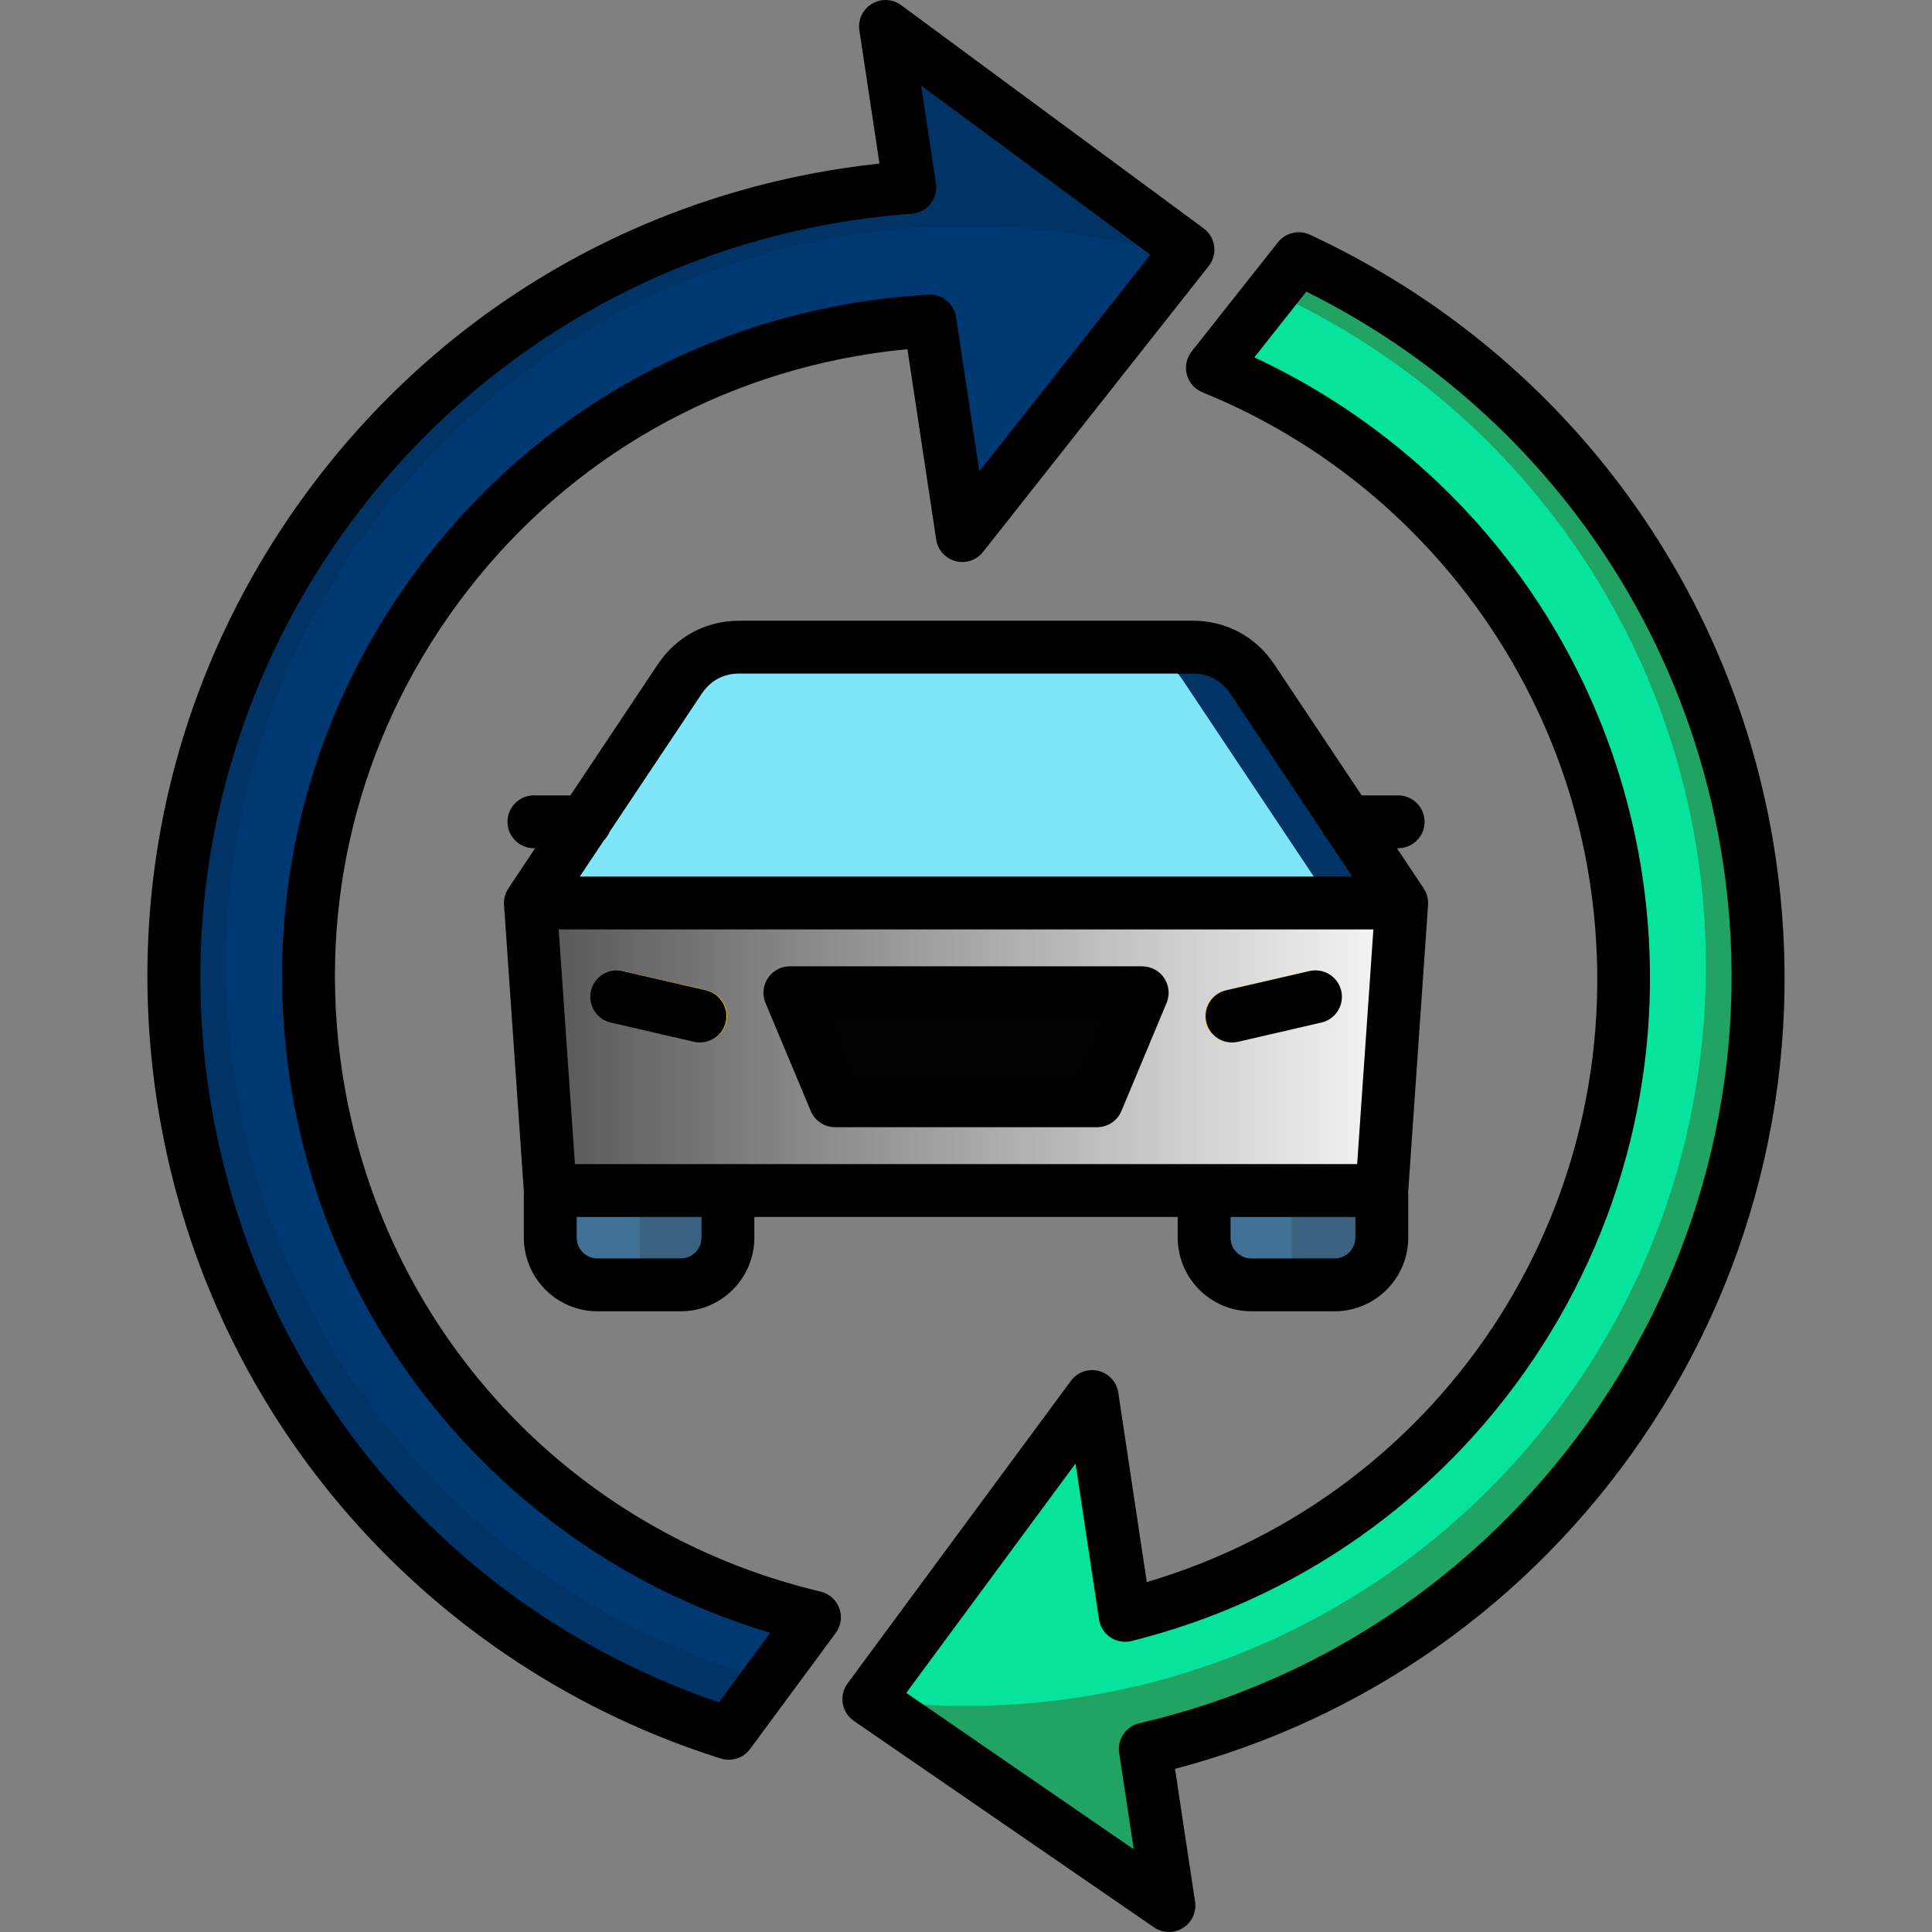
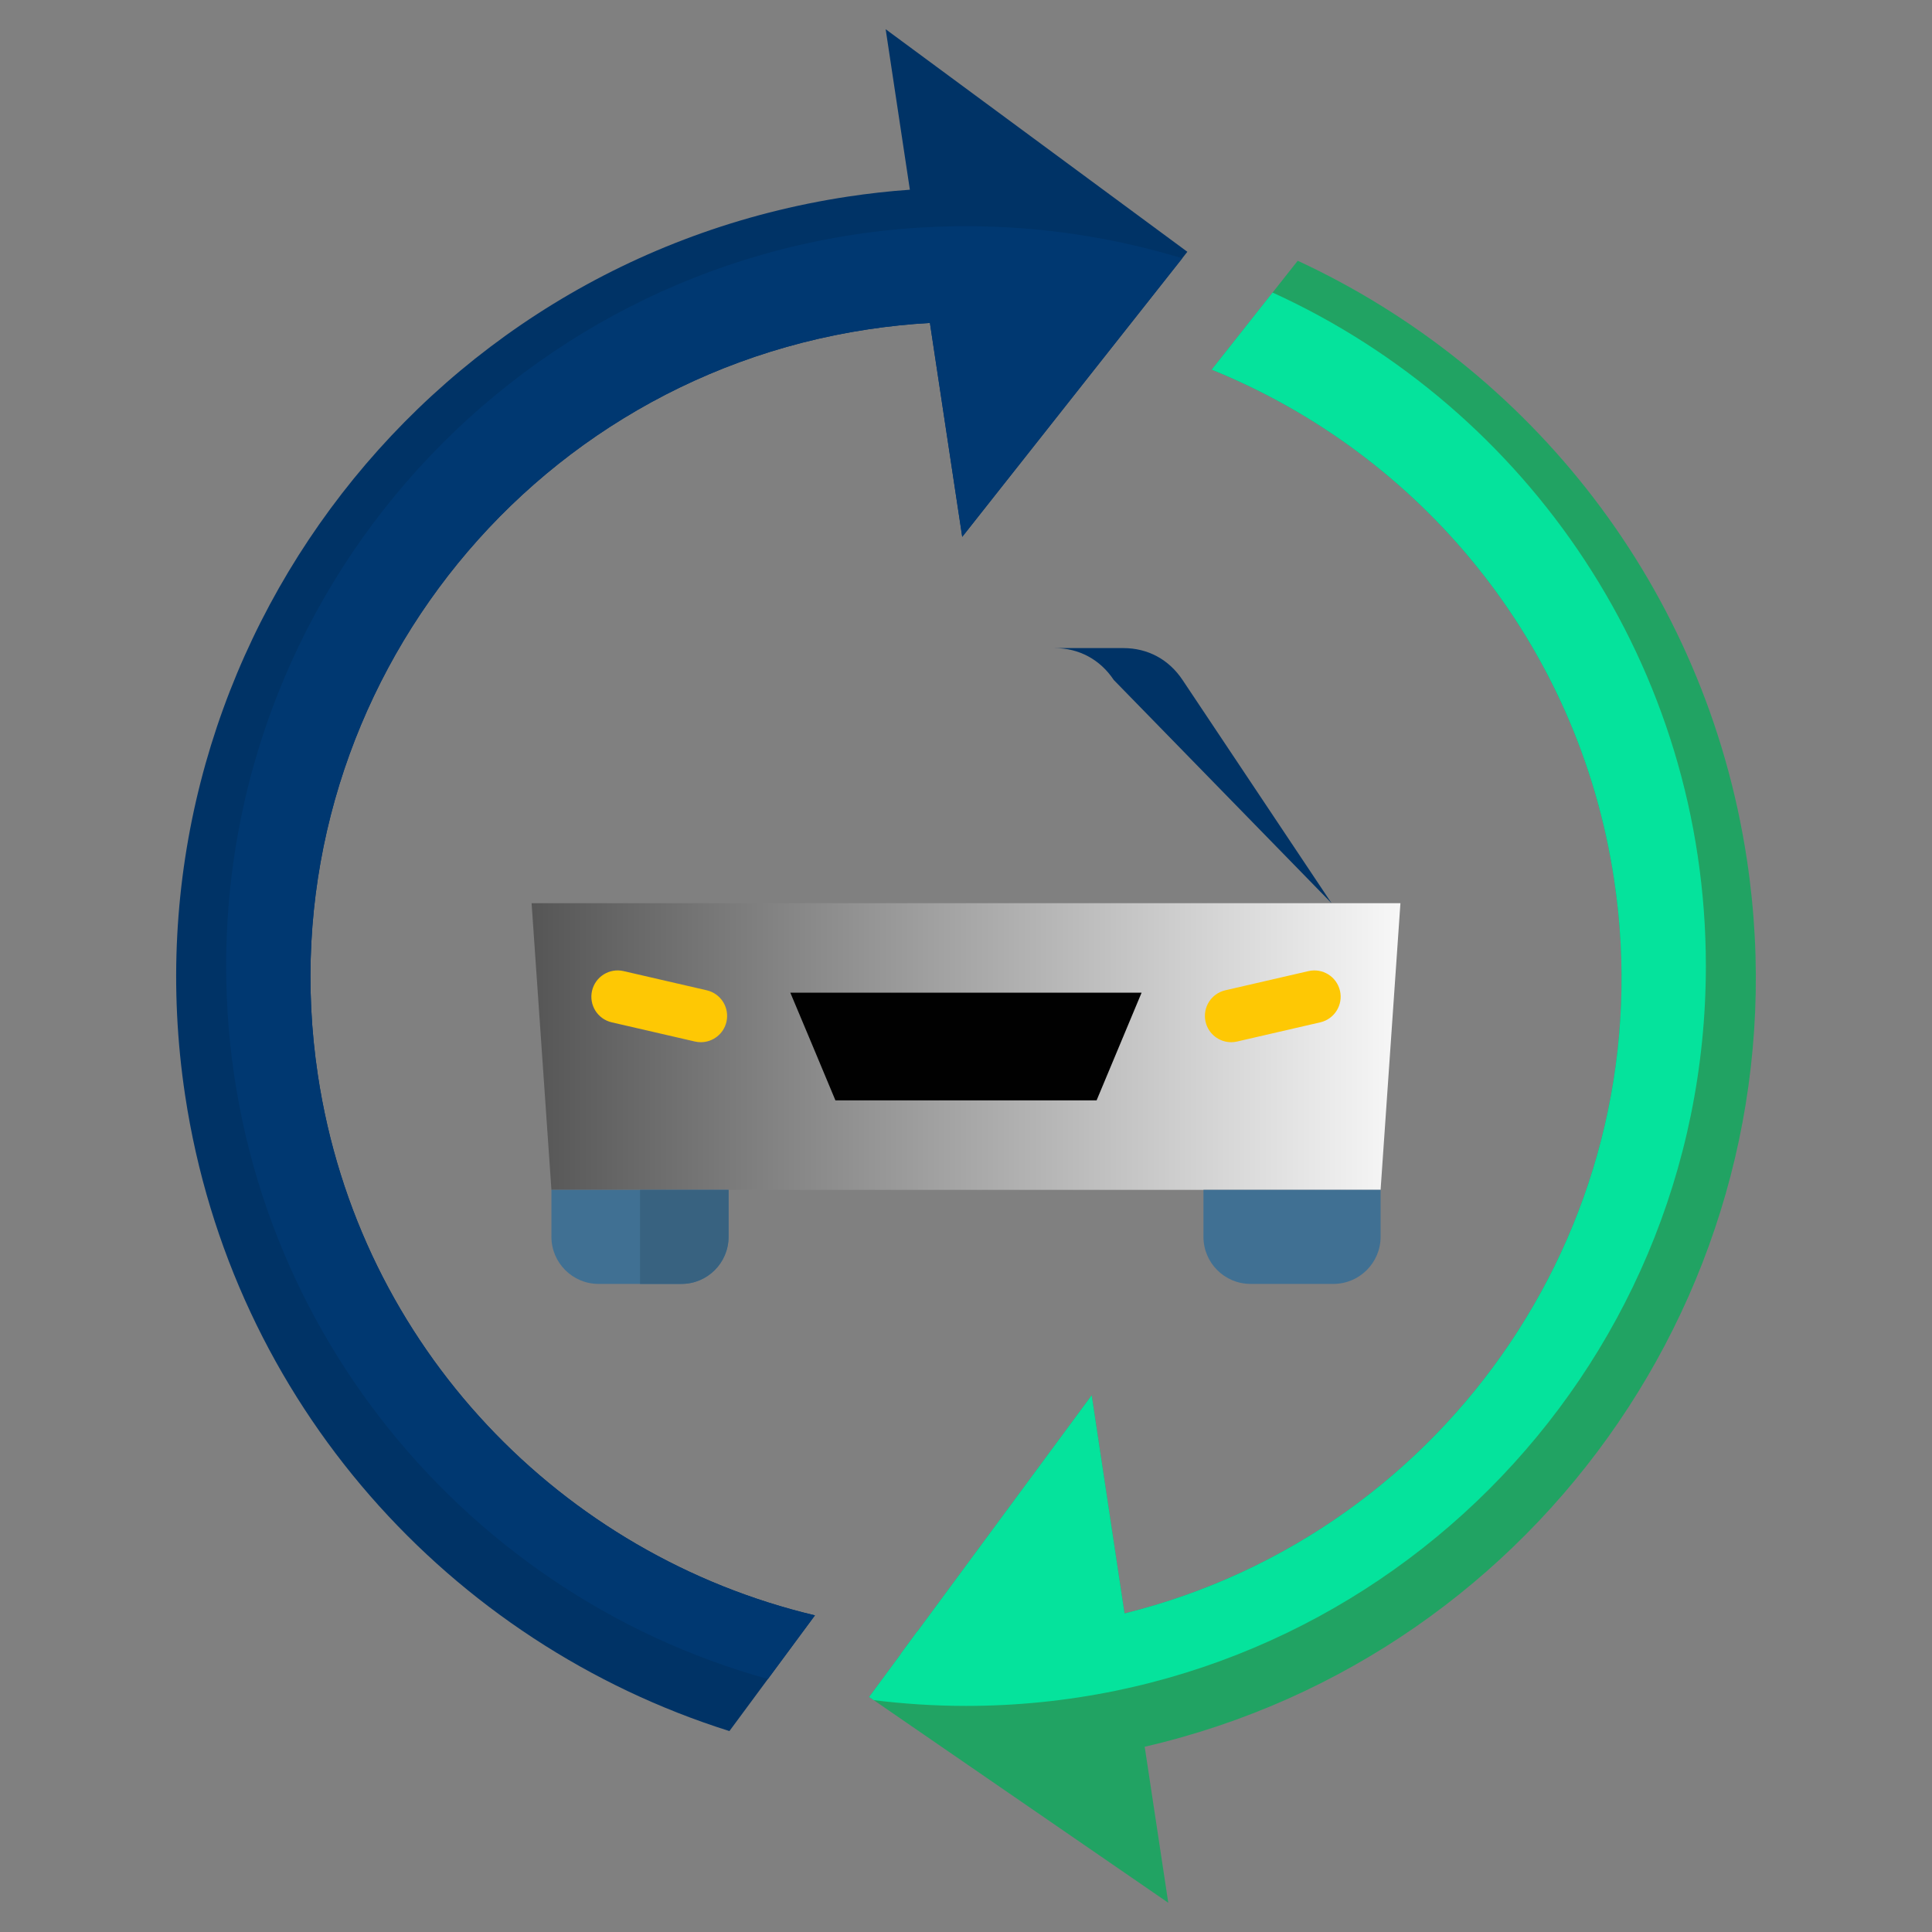
<svg xmlns="http://www.w3.org/2000/svg" enable-background="new 0 0 512 512" height="300" id="Layer_1" version="1.1" viewBox="0 0 512 512" width="300">
  <rect x="0" y="0" width="512" height="512" fill="#808080" stroke="none" />
  <g height="100%" transform="matrix(1,0,0,1,0,0)" width="100%">
    <g>
      <g>
        <path clip-rule="evenodd" d="m314.661 66.729-59.661 75.544-8.563-56.694c-5.426.311-10.881.876-16.336 1.696-94.876 14.301-160.162 102.789-145.861 197.665 10.881 72.21 64.777 127.264 131.73 143.147l-22.666 30.665c-73.877-23.26-131.927-86.765-144.25-168.499-17.24-114.291 61.442-220.924 175.734-238.164 5.454-.819 10.909-1.441 16.335-1.809l-6.415-42.535z" data-original-color="#ffd15bff" fill="#003366" fill-opacity="1" fill-rule="evenodd" stroke="none" stroke-opacity="1" />
      </g>
      <g>
        <path clip-rule="evenodd" d="m238.749 438.291h-.056l4.409-5.992h.056l46.152-62.544 8.705 57.824c86.03-21.338 143.232-105.078 129.751-194.443-9.496-62.968-51.663-112.879-106.661-135.178l22.808-28.856c61.583 28.573 108.131 86.539 119.04 158.72 16.392 108.809-54.15 210.694-159.596 235.084l6.246 41.348-79.275-54.546z" data-original-color="#0ed290ff" fill="#21a363" fill-opacity="1" fill-rule="evenodd" stroke="none" stroke-opacity="1" />
      </g>
      <g>
        <path clip-rule="evenodd" d="m146.134 315.322h109.855 109.883l5.257-75.968h-115.14-115.112z" data-original-color="#fd4755ff" fill="url(#SvgjsLinearGradient1050)" fill-opacity="1" fill-rule="evenodd" stroke="none" stroke-opacity="1" />
      </g>
      <g>
        <path clip-rule="evenodd" d="m146.134 315.322h46.943v12.463c0 6.868-5.596 12.464-12.464 12.464h-22.016c-6.839 0-12.464-5.596-12.464-12.464v-12.463z" data-original-color="#407093ff" fill="#407093" fill-opacity="1" fill-rule="evenodd" stroke="none" stroke-opacity="1" />
      </g>
      <g>
-         <path clip-rule="evenodd" d="m255.989 171.751h-59.944c-6.5 0-12.096 3.024-15.714 8.45l-39.454 59.153h115.111 115.14l-39.482-59.153c-3.617-5.426-9.185-8.45-15.685-8.45z" data-original-color="#7fe6faff" fill="#7fe6fa" fill-opacity="1" fill-rule="evenodd" stroke="none" stroke-opacity="1" />
-       </g>
+         </g>
      <g>
        <path clip-rule="evenodd" d="m255.989 291.61h-15.262-19.331l-5.963-14.272-5.992-14.272h46.548 46.547l-5.963 14.272-5.963 14.272h-19.331z" data-original-color="#92160eff" fill="#010101" fill-opacity="1" fill-rule="evenodd" stroke="none" stroke-opacity="1" />
      </g>
      <g>
        <path clip-rule="evenodd" d="m318.928 315.322h46.943v12.463c0 6.868-5.624 12.464-12.492 12.464h-21.988c-6.868 0-12.464-5.596-12.464-12.464v-12.463z" data-original-color="#407093ff" fill="#407093" fill-opacity="1" fill-rule="evenodd" stroke="none" stroke-opacity="1" />
      </g>
      <g>
        <path d="m185.736 276.195c-.519 0-1.046-.058-1.572-.18l-22.045-5.086c-3.749-.866-6.087-4.605-5.222-8.355s4.609-6.09 8.354-5.222l22.045 5.086c3.749.866 6.087 4.605 5.222 8.355-.744 3.222-3.611 5.402-6.782 5.402z" data-original-color="#fec804ff" fill="#fec804" fill-opacity="1" stroke="none" stroke-opacity="1" />
      </g>
      <g>
        <path d="m326.271 276.195c-3.172 0-6.039-2.18-6.783-5.402-.865-3.75 1.473-7.489 5.222-8.355l22.045-5.086c3.753-.869 7.489 1.474 8.355 5.222.865 3.75-1.473 7.489-5.222 8.355l-22.045 5.086c-.527.121-1.054.18-1.572.18z" data-original-color="#fec804ff" fill="#fec804" fill-opacity="1" stroke="none" stroke-opacity="1" />
      </g>
      <g>
-         <path clip-rule="evenodd" d="m352.871 239.354h18.257l-39.482-59.153c-3.617-5.426-9.185-8.45-15.685-8.45h-18.257c6.5 0 12.096 3.024 15.714 8.45z" data-original-color="#5adffaff" fill="#003366" fill-opacity="1" fill-rule="evenodd" stroke="none" stroke-opacity="1" />
+         <path clip-rule="evenodd" d="m352.871 239.354l-39.482-59.153c-3.617-5.426-9.185-8.45-15.685-8.45h-18.257c6.5 0 12.096 3.024 15.714 8.45z" data-original-color="#5adffaff" fill="#003366" fill-opacity="1" fill-rule="evenodd" stroke="none" stroke-opacity="1" />
      </g>
      <g>
-         <path clip-rule="evenodd" d="m342.386 315.322h23.486v12.463c0 6.868-5.624 12.464-12.492 12.464h-10.994z" data-original-color="#386280ff" fill="#386280" fill-opacity="1" fill-rule="evenodd" stroke="none" stroke-opacity="1" />
-       </g>
+         </g>
      <g>
        <path clip-rule="evenodd" d="m169.62 315.322h23.457v12.463c0 6.868-5.596 12.464-12.464 12.464h-10.993z" data-original-color="#386280ff" fill="#386280" fill-opacity="1" fill-rule="evenodd" stroke="none" stroke-opacity="1" />
      </g>
      <g>
        <path clip-rule="evenodd" d="m255.989 59.946c19.953 0 39.171 2.996 57.315 8.507l-58.304 73.82-8.563-56.694c-5.426.311-10.881.876-16.336 1.696-94.876 14.301-160.162 102.789-145.861 197.665 10.881 72.21 64.777 127.264 131.73 143.147l-12.464 16.872c-82.78-22.947-143.571-98.86-143.571-188.959 0-108.272 87.782-196.054 196.054-196.054z" data-original-color="#ffd400ff" fill="#003871" fill-opacity="1" fill-rule="evenodd" stroke="none" stroke-opacity="1" />
      </g>
      <g>
        <path clip-rule="evenodd" d="m337.242 77.525c67.744 30.89 114.829 99.171 114.829 178.475 0 108.301-87.782 196.083-196.082 196.083-8.281 0-16.42-.537-24.447-1.526l-1.215-.848 8.422-11.418h-.056l4.409-5.992h.056l46.152-62.544 8.705 57.824c86.03-21.338 143.232-105.078 129.751-194.443-9.496-62.968-51.663-112.879-106.661-135.178z" data-original-color="#05e39cff" fill="#05e39c" fill-opacity="1" fill-rule="evenodd" stroke="none" stroke-opacity="1" />
      </g>
    </g>
-     <path d="m217.46 421.789c-66.793-15.845-116.56-69.937-126.788-137.807-6.67-44.17 4.261-88.29 30.782-124.231 26.518-35.938 65.443-59.397 109.598-66.054 3.137-.469 6.289-.854 9.426-1.151l7.619 50.435c.417 2.759 2.432 5.007 5.128 5.722 2.698.715 5.562-.239 7.29-2.43l59.811-75.77c1.175-1.489 1.696-3.39 1.444-5.269s-1.256-3.576-2.781-4.702c-13.571-10.018-27.239-20.103-40.977-30.24l-39.188-28.92c-2.28-1.682-5.347-1.825-7.772-.364-2.426 1.462-3.732 4.241-3.31 7.042l5.324 35.295c-3.07.329-6.209.734-9.395 1.212-57.291 8.642-107.788 39.078-142.19 85.701s-48.588 103.851-39.946 161.142c6.171 40.935 23.75 78.99 50.834 110.052 26.357 30.227 60.476 52.56 98.667 64.584.693.218 1.401.324 2.102.324 2.182 0 4.29-1.022 5.634-2.844l22.706-30.756c1.396-1.891 1.75-4.357.942-6.565-.809-2.209-2.672-3.863-4.96-4.406zm-26.949 29.339c-72.15-24.609-123.727-86.182-135.13-161.816-16.688-110.635 59.744-214.22 170.376-230.908 5.477-.823 10.798-1.413 15.817-1.753 1.952-.132 3.76-1.075 4.985-2.601 1.226-1.525 1.757-3.494 1.465-5.429l-3.914-25.945 25.587 18.882c11.776 8.689 23.5 17.34 35.156 25.944l-45.324 57.417-6.177-40.894c-.54-3.575-3.702-6.148-7.324-5.944-5.628.323-11.363.917-17.056 1.768-47.862 7.216-90.048 32.64-118.787 71.588-28.742 38.952-40.589 86.767-33.36 134.634 5.494 36.459 21.667 69.902 46.77 96.715 22.109 23.614 49.779 40.736 80.516 49.92zm279.976-224.433c-10.888-72.229-57.008-133.725-123.373-164.502-2.941-1.363-6.43-.531-8.439 2.01l-22.875 28.942c-1.366 1.729-1.839 4-1.276 6.131s2.097 3.872 4.14 4.699c54.586 22.121 93.944 71.986 102.714 130.137 12.563 83.283-37.606 161.512-117.462 185.161l-7.56-50.22c-.422-2.8-2.489-5.071-5.237-5.753-2.747-.682-5.637.359-7.319 2.637-14.605 19.779-29.225 39.59-43.792 59.329l-15.397 20.864c-1.127 1.527-1.586 3.445-1.272 5.316s1.374 3.535 2.938 4.61l79.54 54.708c1.193.821 2.58 1.233 3.968 1.233 1.287 0 2.576-.354 3.713-1.066 2.365-1.479 3.626-4.222 3.21-6.98l-5.312-35.187c50.404-13.239 94.17-44.102 123.764-87.435 30.983-45.368 43.529-100.284 35.327-154.634zm-168.544 229.979c-3.563.823-5.893 4.25-5.347 7.867l3.855 25.537-60.275-41.458 11.1-15.04c11.229-15.215 22.489-30.474 33.749-45.728l6.214 41.281c.293 1.949 1.395 3.684 3.033 4.779s3.662 1.449 5.576.974c43.601-10.814 81.467-37.384 106.623-74.815 25.316-37.669 35.527-83.145 28.754-128.047-4.781-31.703-17.868-61.59-37.847-86.431-17.441-21.687-39.761-39.148-64.956-50.895l13.767-17.417c59.418 29.508 100.541 85.75 110.452 151.503 15.712 104.117-52.239 204.219-154.698 227.89zm-87.084-162.248c1.092 2.6 3.636 4.292 6.456 4.292h69.42c2.824 0 5.372-1.696 6.46-4.302l11.962-28.63c.903-2.161.666-4.63-.633-6.58s-3.485-3.121-5.828-3.121h-93.374c-2.342 0-4.529 1.171-5.828 3.121s-1.536 4.419-.633 6.58zm77.325-24.338-6.111 14.627h-60.104l-6.131-14.627zm-135.574-7.501c.871-3.769 4.635-6.117 8.398-5.246l22.082 5.103c3.768.871 6.116 4.63 5.246 8.398-.748 3.237-3.629 5.427-6.815 5.427-.522 0-1.052-.059-1.583-.181l-22.082-5.103c-3.768-.87-6.117-4.63-5.246-8.398zm163.077 8.253c-.87-3.768 1.48-7.527 5.248-8.396l22.11-5.103c3.762-.871 7.527 1.479 8.396 5.248.87 3.768-1.48 7.527-5.248 8.396l-22.11 5.103c-.529.122-1.059.181-1.581.181-3.187 0-6.068-2.19-6.815-5.429zm57.845-53.051c0-3.867-3.135-7.001-7.001-7.001h-9.668l-23.142-34.697c-4.912-7.368-12.77-11.593-21.558-11.593h-120.275c-8.806 0-16.674 4.226-21.585 11.592l-23.143 34.698h-9.668c-3.867 0-7.001 3.135-7.001 7.001s3.135 7.001 7.001 7.001h.328l-7.089 10.628.008.005c-.853 1.279-1.275 2.809-1.168 4.364l5.256 75.955v12.258c0 10.754 8.749 19.502 19.502 19.502h22.082c10.753 0 19.502-8.749 19.502-19.502v-5.5h112.196v5.5c0 10.754 8.749 19.502 19.502 19.502h22.082c10.754 0 19.502-8.749 19.502-19.502v-12.258l5.256-75.955c.107-1.555-.315-3.085-1.168-4.364l.008-.005-7.089-10.628h.328c3.867.001 7.002-3.134 7.002-7.001zm-191.579-33.93c2.337-3.505 5.772-5.358 9.935-5.358h120.274c4.144 0 7.57 1.853 9.908 5.359l24.412 36.6c.355.859.874 1.634 1.521 2.281l6.377 9.562h-204.738l6.377-9.562c.647-.647 1.167-1.422 1.521-2.281zm173.707 124.639h-207.298l-4.303-62.192h215.905zm-173.75 19.502c0 3.032-2.467 5.5-5.499 5.5h-22.082c-3.032 0-5.5-2.467-5.5-5.5v-5.5h33.081zm167.783 5.5h-22.082c-3.032 0-5.499-2.467-5.499-5.5v-5.5h33.081v5.5c-.001 3.032-2.468 5.5-5.5 5.5z" data-original-color="#000000ff" fill="#000000" fill-opacity="1" stroke="none" stroke-opacity="1" />
  </g>
  <defs>
    <linearGradient id="SvgjsLinearGradient1050">
      <stop offset="0" stop-color="#555555" stop-opacity="1" />
      <stop offset="1" stop-color="#f8f8f8" stop-opacity="1" />
    </linearGradient>
  </defs>
</svg>